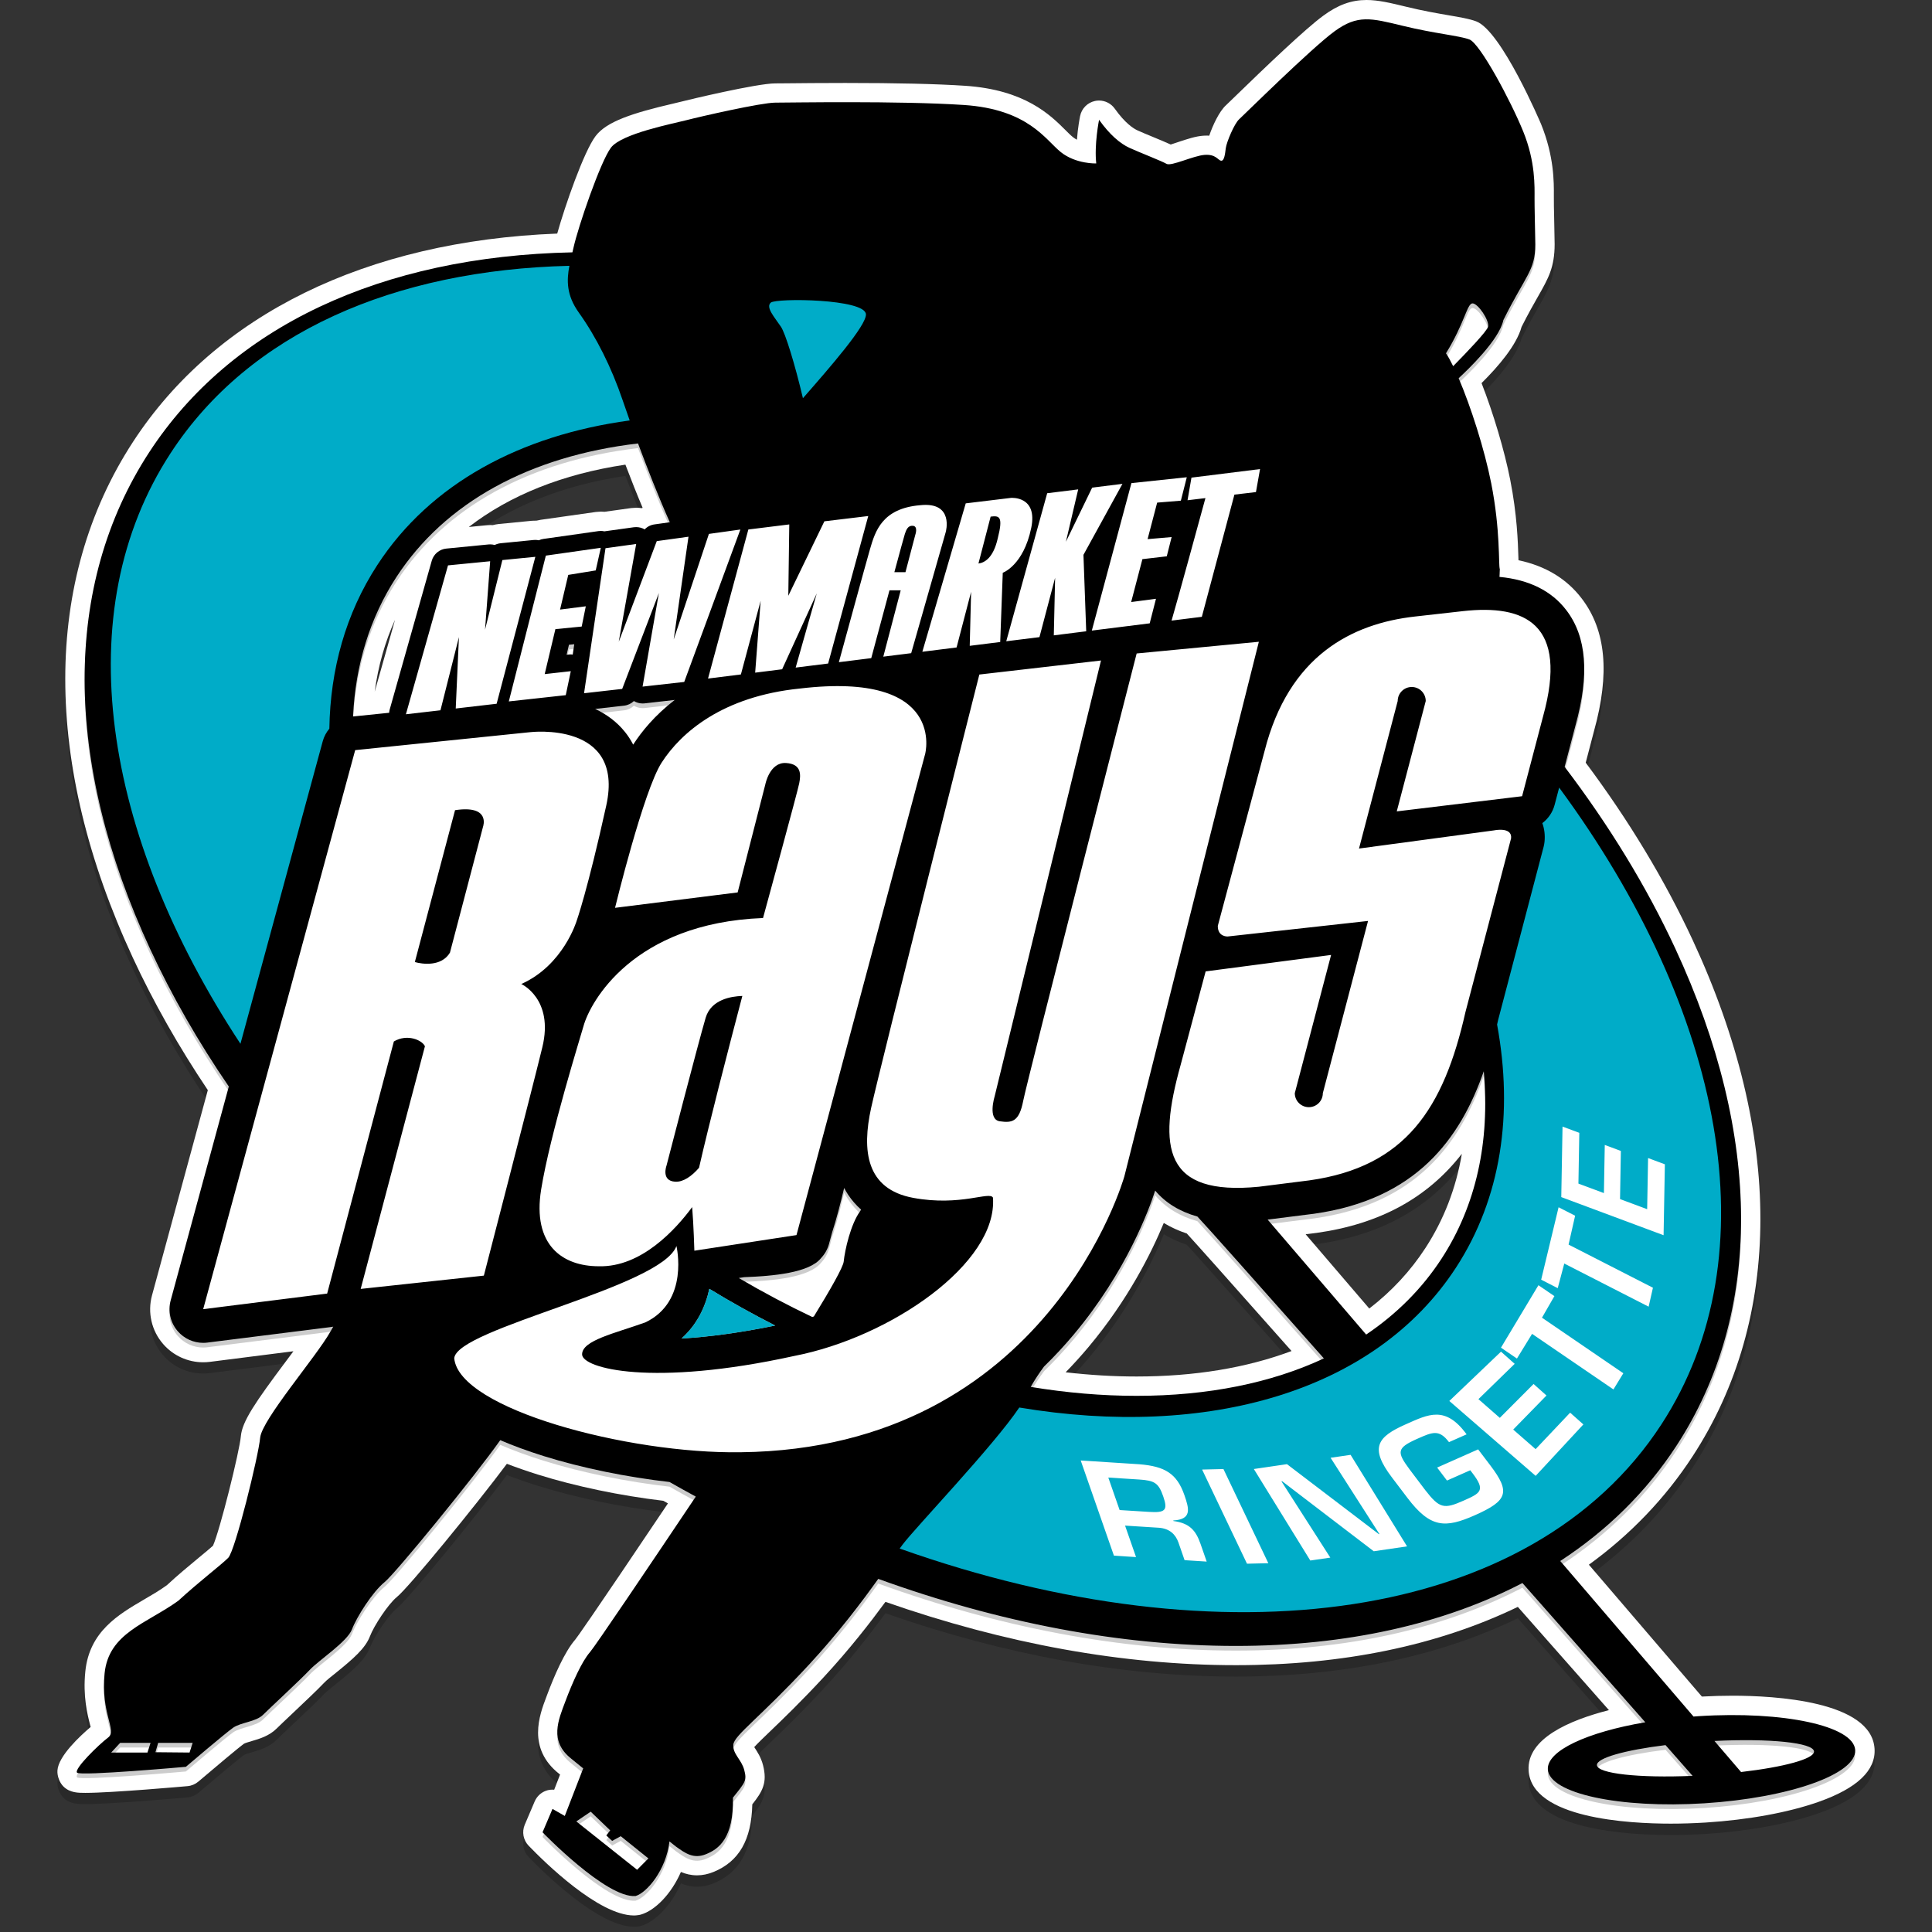
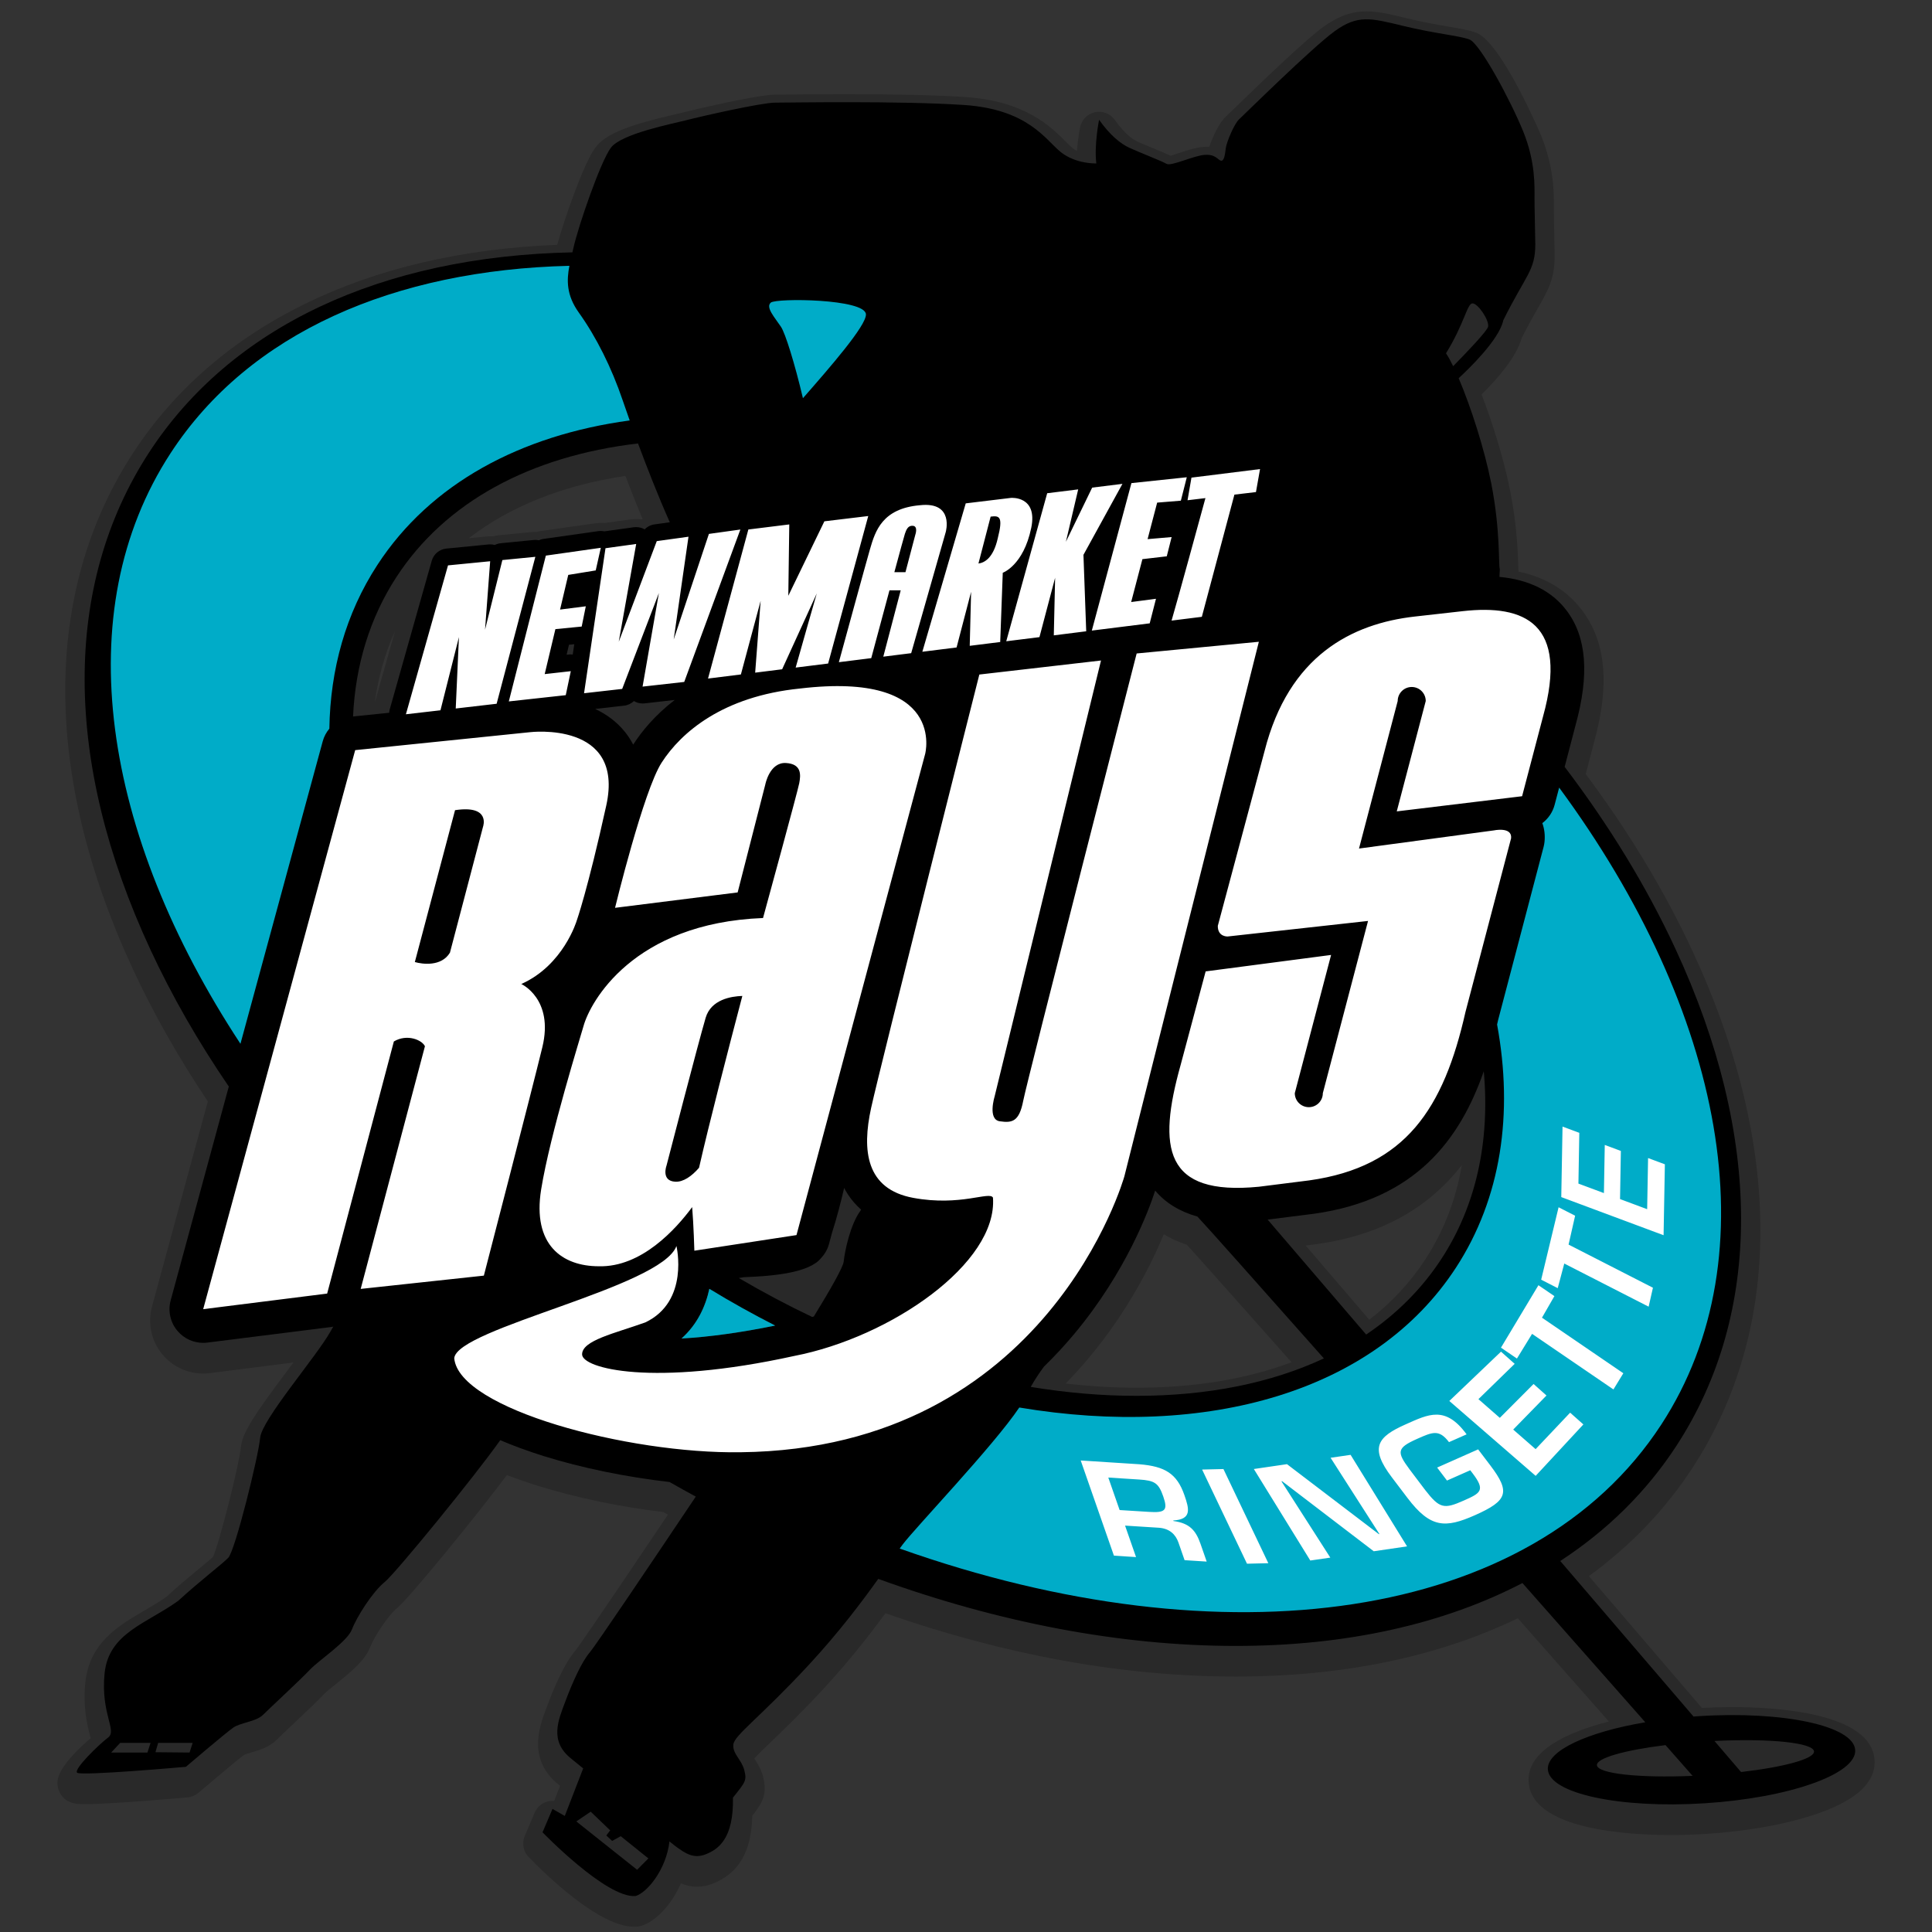
<svg xmlns="http://www.w3.org/2000/svg" version="1.1" x="0px" y="0px" width="72px" height="72px" viewBox="0 0 72 72" enable-background="new 0 0 72 72" xml:space="preserve">
  <rect x="0" y="0" width="72" height="72" fill="#333333" stroke="none" />
  <g id="Layer_1">
    <path opacity="0.2" d="M23.626,71.803c-1.317,0-3.337-1.989-3.925-2.599c-0.201-0.208-0.258-0.516-0.145-0.782l0.371-0.871   c0.081-0.188,0.238-0.335,0.433-0.4c0.075-0.025,0.152-0.037,0.229-0.037c0.021,0,0.043,0.001,0.064,0.003l0.219-0.566   c-0.011-0.009-0.021-0.017-0.031-0.024c-1.206-0.953-0.736-2.194-0.483-2.861l0.035-0.094c0.256-0.683,0.645-1.593,1.047-2.053   c0.059-0.072,0.5-0.676,3.452-5.073c-0.058-0.032-0.115-0.064-0.172-0.097c-1.615-0.192-3.27-0.538-4.674-0.977   c-0.407-0.128-0.794-0.263-1.156-0.401c-1.156,1.544-3.647,4.598-4.103,4.967c-0.319,0.259-0.851,1.068-1.001,1.462   c-0.171,0.449-0.63,0.845-1.261,1.354c-0.188,0.151-0.359,0.285-0.455,0.387c-0.209,0.224-0.751,0.736-1.193,1.154   c-0.252,0.238-0.47,0.444-0.566,0.54c-0.277,0.277-0.64,0.384-0.931,0.469c-0.096,0.028-0.241,0.071-0.285,0.097   c-0.17,0.118-1.099,0.898-1.703,1.413c-0.114,0.097-0.255,0.156-0.403,0.169c-0.115,0.011-2.831,0.251-3.805,0.251   c-0.271,0-0.579,0-0.819-0.237c-0.149-0.147-0.239-0.394-0.224-0.604c0.038-0.533,0.842-1.279,1.237-1.615   c-0.007-0.027-0.015-0.056-0.023-0.087c-0.101-0.396-0.269-1.059-0.175-1.984c0.151-1.487,1.231-2.118,2.184-2.676   c0.285-0.166,0.578-0.336,0.856-0.537c0.38-0.355,0.834-0.731,1.196-1.031c0.221-0.183,0.405-0.333,0.521-0.439   c0.255-0.563,0.989-3.515,1.039-4.081c0.048-0.557,0.549-1.279,1.681-2.794c0.093-0.125,0.187-0.25,0.278-0.373l-3.117,0.396   c-0.081,0.01-0.164,0.015-0.247,0.015c-0.573,0-1.117-0.248-1.492-0.681c-0.432-0.496-0.587-1.175-0.414-1.813l2.08-7.648   c-1.085-1.617-2.025-3.275-2.794-4.933c-3.362-7.24-3.358-14.07,0.009-19.231c3.09-4.737,8.69-7.48,15.806-7.757   c0.288-1.031,0.99-3.048,1.427-3.63c0.41-0.547,1.377-0.861,2.91-1.218l0.295-0.071c0.217-0.057,2.802-0.678,3.494-0.678   l0.429-0.003c0.48-0.005,1.27-0.013,2.177-0.013c1.91,0,3.413,0.035,4.467,0.105c2.236,0.148,3.181,1.092,3.746,1.656   c0.099,0.099,0.186,0.188,0.272,0.256c0.047,0.038,0.098,0.07,0.151,0.098c0.034-0.45,0.105-0.817,0.118-0.881   c0.057-0.282,0.274-0.503,0.556-0.563c0.051-0.011,0.101-0.016,0.15-0.016c0.23,0,0.45,0.111,0.587,0.304   c0.385,0.542,0.695,0.739,0.846,0.808c0.142,0.065,0.37,0.16,0.599,0.254c0.235,0.097,0.471,0.197,0.64,0.273   c0.081-0.024,0.194-0.065,0.313-0.104c0.306-0.101,0.622-0.206,0.904-0.225c0.016-0.001,0.104-0.004,0.12-0.004   c0.034,0,0.066,0.001,0.098,0.003c0.133-0.393,0.374-0.904,0.622-1.132c0.034-0.031,0.136-0.13,0.286-0.276   c1.207-1.172,2.678-2.579,3.338-3.06c0.553-0.403,1.052-0.583,1.615-0.583c0.444,0,0.9,0.111,1.477,0.251   c0.638,0.156,1.155,0.244,1.571,0.316c0.455,0.078,0.784,0.134,1.037,0.228c0.943,0.349,2.408,3.799,2.422,3.834   c0.484,1.195,0.478,2.154,0.475,2.67c-0.001,0.314,0.003,0.485,0.009,0.73l0.02,1.073c0,0.861-0.236,1.275-0.628,1.962   c-0.16,0.281-0.36,0.632-0.604,1.117c-0.188,0.679-0.852,1.463-1.492,2.096c0.439,1.125,0.854,2.512,1.068,3.602   c0.257,1.306,0.288,2.336,0.305,2.89c0.001,0.04,0.002,0.076,0.003,0.109c1.009,0.213,1.802,0.693,2.363,1.434   c0.898,1.18,1.047,2.789,0.455,4.92l-0.312,1.191c1.609,2.154,2.951,4.38,3.991,6.621c3.362,7.24,3.358,14.069-0.01,19.231   c-1.015,1.558-2.313,2.912-3.863,4.037l4.211,4.914c0.39-0.021,0.771-0.032,1.142-0.032c1.554,0,5.18,0.193,5.293,1.976   c0.052,0.807-0.649,1.474-2.083,1.979c-1.123,0.397-2.619,0.671-4.213,0.772c-0.445,0.027-0.879,0.041-1.298,0.041l0,0   c-1.556,0-5.185-0.192-5.298-1.977c-0.075-1.191,1.517-1.876,2.993-2.253l-3.395-3.848c-2.988,1.442-6.52,2.172-10.509,2.172   c-4.19,0-8.581-0.793-13.058-2.359c-0.557,0.76-1.333,1.763-2.321,2.829c-0.843,0.909-1.497,1.536-1.974,1.994   c-0.228,0.219-0.461,0.442-0.595,0.589c0.005,0.007,0.009,0.014,0.014,0.021c0.101,0.153,0.238,0.362,0.313,0.649   c0.171,0.664-0.021,0.984-0.399,1.464c-0.03,1.327-0.495,2.132-1.45,2.521c-0.203,0.082-0.408,0.124-0.609,0.124   c-0.224,0-0.423-0.05-0.601-0.125c-0.358,0.822-0.966,1.438-1.494,1.588c-0.046,0.013-0.093,0.021-0.141,0.025   C23.722,71.8,23.646,71.803,23.626,71.803z M39.714,51.56c0.898,0.104,1.784,0.157,2.644,0.157c2.15,0,4.089-0.319,5.774-0.949   c-2.543-2.87-3.546-3.989-3.903-4.38c-0.312-0.104-0.599-0.234-0.858-0.393c-0.46,1.113-1.333,2.867-2.803,4.621   C40.296,50.939,40.01,51.256,39.714,51.56z M51.029,49.184c0.833-0.642,1.534-1.397,2.091-2.253   c0.687-1.055,1.141-2.229,1.359-3.513c-1.281,1.648-3.072,2.619-5.411,2.947c0.005-0.001,0.006-0.001,0.006-0.001   c-0.007,0-0.416,0.053-0.416,0.053L51.029,49.184z M14.722,23.516c-0.376,0.831-0.629,1.727-0.758,2.68L14.722,23.516z    M23.307,17.735c-2.331,0.349-4.301,1.137-5.836,2.323l0.665-0.065c0.023-0.002,0.108-0.007,0.132-0.007   c0.032,0,0.064,0.001,0.097,0.003c0.074-0.02,0.15-0.034,0.227-0.042l1.228-0.12c0.023-0.002,0.164-0.006,0.18-0.006   c0.05-0.013,0.102-0.023,0.153-0.031l2.05-0.291c0.034-0.005,0.155-0.014,0.189-0.014c0.045,0,0.09,0.002,0.136,0.007l0.997-0.139   c0.033-0.004,0.152-0.012,0.186-0.012c0.069,0,0.138,0.005,0.206,0.016c0.011-0.005,0.021-0.009,0.032-0.014   C23.741,18.852,23.527,18.314,23.307,17.735z" />
-     <path fill="#FFFFFF" d="M23.626,71.384c-1.317,0-3.337-1.989-3.925-2.599c-0.201-0.208-0.258-0.516-0.145-0.782l0.371-0.871   c0.081-0.188,0.238-0.335,0.433-0.4c0.075-0.025,0.152-0.037,0.229-0.037c0.021,0,0.043,0.001,0.064,0.003l0.219-0.566   c-0.011-0.009-0.021-0.017-0.031-0.024c-1.206-0.953-0.736-2.194-0.483-2.861l0.035-0.094c0.256-0.683,0.645-1.593,1.047-2.053   c0.059-0.072,0.5-0.676,3.452-5.073c-0.058-0.032-0.115-0.064-0.172-0.097c-1.615-0.192-3.27-0.538-4.674-0.977   c-0.407-0.128-0.794-0.263-1.156-0.401c-1.156,1.544-3.647,4.598-4.103,4.967c-0.319,0.259-0.851,1.068-1.001,1.462   c-0.171,0.449-0.63,0.845-1.261,1.354c-0.188,0.151-0.359,0.285-0.455,0.387c-0.209,0.224-0.751,0.736-1.193,1.154   c-0.252,0.238-0.47,0.444-0.566,0.54c-0.277,0.277-0.64,0.384-0.931,0.469c-0.096,0.028-0.241,0.071-0.285,0.097   c-0.17,0.118-1.099,0.898-1.703,1.413c-0.114,0.097-0.255,0.156-0.403,0.169c-0.115,0.011-2.831,0.251-3.805,0.251   c-0.271,0-0.579,0-0.819-0.237c-0.149-0.147-0.239-0.394-0.224-0.604c0.038-0.533,0.842-1.279,1.237-1.615   c-0.007-0.027-0.015-0.056-0.023-0.087c-0.101-0.396-0.269-1.059-0.175-1.984c0.151-1.487,1.231-2.118,2.184-2.676   c0.285-0.166,0.578-0.336,0.856-0.537c0.38-0.355,0.834-0.731,1.196-1.031c0.221-0.183,0.405-0.333,0.521-0.439   c0.255-0.563,0.989-3.515,1.039-4.081c0.048-0.557,0.549-1.279,1.681-2.794c0.093-0.125,0.187-0.25,0.278-0.373l-3.117,0.396   c-0.081,0.01-0.164,0.015-0.247,0.015c-0.573,0-1.117-0.248-1.492-0.681c-0.432-0.496-0.587-1.175-0.414-1.813l2.08-7.648   c-1.085-1.617-2.025-3.275-2.794-4.933c-3.362-7.24-3.358-14.07,0.009-19.231c3.09-4.737,8.69-7.48,15.806-7.757   c0.288-1.031,0.99-3.048,1.427-3.63c0.41-0.547,1.377-0.861,2.91-1.218l0.295-0.071c0.217-0.057,2.802-0.678,3.494-0.678   l0.429-0.003c0.48-0.005,1.27-0.013,2.177-0.013c1.91,0,3.413,0.035,4.467,0.105c2.236,0.148,3.181,1.092,3.746,1.656   c0.099,0.099,0.186,0.188,0.272,0.256c0.047,0.038,0.098,0.07,0.151,0.098c0.034-0.45,0.105-0.817,0.118-0.881   c0.057-0.282,0.274-0.503,0.556-0.563c0.051-0.011,0.101-0.016,0.15-0.016c0.23,0,0.45,0.111,0.587,0.304   c0.385,0.542,0.695,0.739,0.846,0.808c0.142,0.065,0.37,0.16,0.599,0.254c0.235,0.097,0.471,0.197,0.64,0.273   c0.081-0.024,0.194-0.065,0.313-0.104c0.306-0.101,0.622-0.206,0.904-0.225c0.016-0.001,0.104-0.004,0.12-0.004   c0.034,0,0.066,0.001,0.098,0.003c0.133-0.393,0.374-0.904,0.622-1.132c0.034-0.031,0.136-0.13,0.286-0.276   c1.207-1.172,2.678-2.579,3.338-3.06C49.863,0.18,50.362,0,50.926,0c0.444,0,0.9,0.111,1.477,0.251   c0.638,0.156,1.155,0.244,1.571,0.316c0.455,0.078,0.784,0.134,1.037,0.228c0.943,0.349,2.408,3.799,2.422,3.834   c0.484,1.195,0.478,2.154,0.475,2.67c-0.001,0.314,0.003,0.485,0.009,0.73l0.02,1.073c0,0.861-0.236,1.275-0.628,1.962   c-0.16,0.281-0.36,0.632-0.604,1.117c-0.188,0.679-0.852,1.463-1.492,2.096c0.439,1.125,0.854,2.512,1.068,3.602   c0.257,1.306,0.288,2.336,0.305,2.89c0.001,0.04,0.002,0.076,0.003,0.109c1.009,0.213,1.802,0.693,2.363,1.434   c0.898,1.18,1.047,2.789,0.455,4.92l-0.312,1.191c1.609,2.154,2.951,4.38,3.991,6.621c3.362,7.24,3.358,14.069-0.01,19.231   c-1.015,1.558-2.313,2.912-3.863,4.037l4.211,4.914c0.39-0.021,0.771-0.032,1.142-0.032c1.554,0,5.18,0.193,5.293,1.976   c0.052,0.807-0.649,1.474-2.083,1.979c-1.123,0.397-2.619,0.671-4.213,0.772c-0.445,0.027-0.879,0.041-1.298,0.041l0,0   c-1.556,0-5.185-0.192-5.298-1.977c-0.075-1.191,1.517-1.876,2.993-2.253l-3.395-3.848c-2.988,1.442-6.52,2.172-10.509,2.172   c-4.19,0-8.581-0.793-13.058-2.359c-0.557,0.76-1.333,1.763-2.321,2.829c-0.843,0.909-1.497,1.536-1.974,1.994   c-0.228,0.219-0.461,0.442-0.595,0.589c0.005,0.007,0.009,0.014,0.014,0.021c0.101,0.153,0.238,0.362,0.313,0.649   c0.171,0.664-0.021,0.984-0.399,1.464c-0.03,1.327-0.495,2.132-1.45,2.521c-0.203,0.082-0.408,0.124-0.609,0.124   c-0.224,0-0.423-0.05-0.601-0.125c-0.358,0.822-0.966,1.438-1.494,1.588c-0.046,0.013-0.093,0.021-0.141,0.025   C23.722,71.381,23.646,71.384,23.626,71.384z M39.714,51.141c0.898,0.104,1.784,0.157,2.644,0.157c2.15,0,4.089-0.319,5.774-0.949   c-2.543-2.87-3.546-3.989-3.903-4.38c-0.312-0.104-0.599-0.234-0.858-0.393c-0.46,1.113-1.333,2.867-2.803,4.621   C40.296,50.521,40.01,50.837,39.714,51.141z M51.029,48.765c0.833-0.642,1.534-1.397,2.091-2.253   c0.687-1.055,1.141-2.229,1.359-3.513c-1.281,1.648-3.072,2.619-5.411,2.947c0.005-0.001,0.006-0.001,0.006-0.001   c-0.007,0-0.416,0.053-0.416,0.053L51.029,48.765z M14.722,23.097c-0.376,0.831-0.629,1.727-0.758,2.68L14.722,23.097z    M23.307,17.316c-2.331,0.349-4.301,1.137-5.836,2.323l0.665-0.065c0.023-0.002,0.108-0.007,0.132-0.007   c0.032,0,0.064,0.001,0.097,0.003c0.074-0.02,0.15-0.034,0.227-0.042l1.228-0.12c0.023-0.002,0.164-0.006,0.18-0.006   c0.05-0.013,0.102-0.023,0.153-0.031l2.05-0.291c0.034-0.005,0.155-0.014,0.189-0.014c0.045,0,0.09,0.002,0.136,0.007l0.997-0.139   c0.033-0.004,0.152-0.012,0.186-0.012c0.069,0,0.138,0.005,0.206,0.016c0.011-0.005,0.021-0.009,0.032-0.014   C23.741,18.433,23.527,17.895,23.307,17.316z" />
-     <path opacity="0.2" d="M63.311,64.13c-0.066,0.004-0.133,0.009-0.198,0.015l-4.967-5.797c1.751-1.143,3.212-2.579,4.328-4.291   c3.228-4.946,3.213-11.528-0.041-18.535c-1.074-2.314-2.464-4.586-4.123-6.77l0.403-1.539c0.527-1.899,0.418-3.303-0.335-4.292   c-0.551-0.726-1.392-1.144-2.499-1.248c0.006-0.094,0.012-0.189,0.015-0.285c-0.058-0.174,0.029-1.423-0.319-3.196   c-0.253-1.283-0.764-2.869-1.215-3.923c0.322-0.297,1.513-1.426,1.665-2.164c0.829-1.671,1.191-1.845,1.191-2.818   c-0.014-1.017-0.029-1.279-0.029-1.714c0-0.436,0.044-1.351-0.421-2.499C56.3,3.925,55.153,1.79,54.761,1.645   c-0.392-0.145-1.293-0.218-2.484-0.509c-1.191-0.29-1.686-0.421-2.542,0.204c-0.858,0.625-3.385,3.124-3.56,3.283   c-0.174,0.16-0.465,0.843-0.494,1.076c-0.028,0.232-0.059,0.479-0.174,0.464c-0.117-0.014-0.189-0.247-0.611-0.217   c-0.421,0.029-1.249,0.436-1.423,0.334c-0.175-0.102-1.032-0.436-1.381-0.596c-0.349-0.16-0.741-0.494-1.133-1.046   c0,0-0.188,0.944-0.102,1.627c0,0-0.756,0.03-1.322-0.421c-0.567-0.451-1.205-1.598-3.618-1.758   c-2.412-0.16-6.502-0.087-7.025-0.087s-2.812,0.523-3.313,0.654c-0.501,0.13-2.419,0.501-2.811,1.024   c-0.393,0.523-1.221,2.942-1.395,3.726c-0.013,0.059-0.026,0.118-0.041,0.175c-7.14,0.149-12.725,2.78-15.77,7.448   C2.336,21.972,2.352,28.554,5.604,35.56c0.804,1.732,1.785,3.441,2.923,5.106l-2.167,7.968c-0.11,0.403-0.011,0.836,0.264,1.151   c0.24,0.277,0.586,0.433,0.948,0.433c0.052,0,0.104-0.003,0.157-0.01l4.62-0.581c0.023-0.003,0.046-0.009,0.069-0.013   c-0.042,0.071-0.079,0.137-0.109,0.191c-0.523,0.93-2.557,3.283-2.615,3.951c-0.059,0.668-0.93,4.214-1.191,4.475   c-0.262,0.262-1.075,0.879-1.86,1.599c-1.177,0.85-2.593,1.198-2.746,2.702c-0.153,1.503,0.479,2.136,0.13,2.396   c-0.349,0.263-1.286,1.178-1.155,1.309c0.131,0.13,4.054-0.219,4.054-0.219s1.482-1.264,1.765-1.46   c0.284-0.196,0.85-0.218,1.112-0.479s1.417-1.329,1.743-1.678s1.395-1.046,1.569-1.504s0.763-1.395,1.22-1.765   c0.408-0.331,3.37-3.958,4.307-5.287c0.481,0.207,1.019,0.404,1.62,0.593c1.439,0.449,3.1,0.785,4.688,0.966   c0.325,0.186,0.652,0.366,0.979,0.544c-1.733,2.584-3.753,5.58-3.945,5.799c-0.305,0.349-0.654,1.134-0.915,1.831   c-0.262,0.697-0.61,1.481,0.218,2.136c0.116,0.091,0.269,0.216,0.446,0.363l-0.686,1.772l-0.458-0.262l-0.371,0.871   c0,0,2.375,2.463,3.465,2.376c0.417-0.119,1.14-0.964,1.265-2.036c0.107,0.088,0.187,0.151,0.231,0.184   c0.363,0.262,0.668,0.48,1.133,0.291c0.464-0.189,1.031-0.581,1.002-2.107c0.465-0.58,0.523-0.638,0.421-1.03   s-0.436-0.596-0.407-0.944s0.987-1.003,2.818-2.979c1.112-1.201,1.966-2.336,2.583-3.199c4.513,1.636,9.045,2.499,13.325,2.499   c4.116,0,7.735-0.811,10.682-2.344c1.756,1.987,3.373,3.821,4.579,5.189c-2.163,0.367-3.676,1.061-3.632,1.758   c0.057,0.896,2.667,1.461,5.831,1.262c3.162-0.2,5.681-1.09,5.623-1.987C69.083,64.495,66.474,63.93,63.311,64.13z M5.495,65.485   H4.144l0.334-0.36h1.133L5.495,65.485z M7.064,65.485l-1.271-0.012l0.102-0.349H7.18L7.064,65.485z M23.743,69.854l-2.266-1.802   l0.537-0.363l0.726,0.697l-0.145,0.189l0.218,0.203l0.32-0.175l1.031,0.828L23.743,69.854z M23.258,26.472   c0.14-0.016,0.268-0.078,0.365-0.172c0.097,0.058,0.209,0.09,0.324,0.09c0.023,0,0.047-0.001,0.071-0.003l1.128-0.128   c-0.752,0.577-1.242,1.189-1.543,1.656c-0.002,0.003-0.004,0.007-0.006,0.01c-0.096-0.188-0.204-0.347-0.311-0.479   c-0.287-0.357-0.661-0.643-1.106-0.852L23.258,26.472z M21.117,24.573l0.088-0.372l0.196-0.02l-0.057,0.386   c-0.024-0.003-0.048-0.007-0.073-0.007c-0.023,0-0.046,0.001-0.07,0.004L21.117,24.573z M27.533,47.801l0.199-0.031   c1.078-0.041,2.43-0.159,2.868-0.713c0.138-0.147,0.243-0.327,0.297-0.53l0.11-0.41c0.174-0.533,0.334-1.165,0.453-1.672   c0.045,0.086,0.093,0.169,0.146,0.249c0.139,0.21,0.302,0.394,0.485,0.558c-0.013,0.025-0.025,0.048-0.039,0.064   c-0.349,0.48-0.566,1.438-0.61,1.875c-0.021,0.206-0.501,1.049-1.112,2.044c-0.02,0.007-0.04,0.013-0.06,0.019   C29.348,48.814,28.434,48.33,27.533,47.801z M48.969,45.407c3.802-0.533,5.448-2.789,6.327-5.31   c0.236,2.619-0.287,5.006-1.572,6.98c-0.729,1.12-1.676,2.067-2.811,2.831l-3.672-4.284C47.737,45.562,48.964,45.408,48.969,45.407   z M38.908,51.101c0.412-0.4,0.78-0.802,1.107-1.192c1.967-2.347,2.815-4.681,3.035-5.365c0.387,0.461,0.916,0.782,1.574,0.968   c0.351,0.371,2.248,2.504,4.713,5.286c-1.957,0.914-4.316,1.395-6.98,1.395c-1.289,0-2.609-0.113-3.945-0.333   C38.563,51.591,38.732,51.338,38.908,51.101z M54.877,11.48c0.203,0,0.625,0.625,0.581,0.865c-0.028,0.157-0.783,0.946-1.303,1.475   c-0.096-0.196-0.186-0.361-0.267-0.479C54.586,12.207,54.674,11.48,54.877,11.48z M24.962,19.637l-0.572,0.08   c-0.142,0.019-0.27,0.086-0.365,0.186c-0.096-0.056-0.205-0.085-0.316-0.085c-0.028,0-0.057,0.001-0.086,0.005l-1.1,0.153   c-0.043-0.009-0.087-0.015-0.132-0.015c-0.029,0-0.059,0.002-0.088,0.006l-2.049,0.291c-0.061,0.009-0.12,0.026-0.174,0.051   c-0.042-0.008-0.086-0.014-0.13-0.014c-0.021,0-0.041,0.001-0.062,0.003l-1.228,0.121c-0.08,0.008-0.155,0.031-0.224,0.065   c-0.055-0.015-0.112-0.023-0.17-0.023c-0.021,0-0.041,0.001-0.062,0.003l-1.571,0.154c-0.257,0.025-0.473,0.206-0.543,0.454   l-1.569,5.55c-0.011,0.038-0.015,0.077-0.018,0.115l-1.346,0.138c0.089-1.919,0.628-3.679,1.616-5.196   c1.809-2.778,4.958-4.504,9.004-4.979C24.112,17.597,24.533,18.677,24.962,19.637z M59.513,65.956   c-0.017-0.266,1.045-0.561,2.556-0.747c0.43,0.488,0.772,0.876,1.009,1.146C61.087,66.439,59.532,66.274,59.513,65.956z    M64.884,66.212l-0.991-1.157c2.061-0.102,3.688,0.064,3.71,0.39C67.62,65.721,66.48,66.027,64.884,66.212z" />
  </g>
  <g id="Layer_1_copy">
    <g>
      <path d="M63.311,63.956c-0.066,0.004-0.133,0.009-0.198,0.015l-4.967-5.797c1.751-1.143,3.212-2.579,4.328-4.291    c3.228-4.946,3.213-11.528-0.041-18.535c-1.074-2.314-2.464-4.586-4.123-6.77l0.403-1.539c0.527-1.899,0.418-3.303-0.335-4.292    c-0.551-0.726-1.392-1.144-2.499-1.248c0.006-0.094,0.012-0.189,0.015-0.285c-0.058-0.174,0.029-1.423-0.319-3.196    c-0.253-1.283-0.764-2.869-1.215-3.923c0.322-0.297,1.513-1.426,1.665-2.164c0.829-1.671,1.191-1.845,1.191-2.818    c-0.014-1.017-0.029-1.279-0.029-1.714c0-0.436,0.044-1.351-0.421-2.499c-0.466-1.148-1.612-3.284-2.005-3.429    c-0.392-0.145-1.293-0.218-2.484-0.509c-1.191-0.29-1.686-0.421-2.542,0.204c-0.858,0.625-3.385,3.124-3.56,3.283    c-0.174,0.16-0.465,0.843-0.494,1.076c-0.028,0.232-0.059,0.479-0.174,0.464c-0.117-0.014-0.189-0.247-0.611-0.217    c-0.421,0.029-1.249,0.436-1.423,0.334C43.298,6.003,42.44,5.67,42.092,5.51c-0.349-0.16-0.741-0.494-1.133-1.046    c0,0-0.188,0.944-0.102,1.627c0,0-0.756,0.03-1.322-0.421c-0.567-0.451-1.205-1.598-3.618-1.758    c-2.412-0.16-6.502-0.087-7.025-0.087s-2.812,0.523-3.313,0.654c-0.501,0.13-2.419,0.501-2.811,1.024    c-0.393,0.523-1.221,2.942-1.395,3.726c-0.013,0.059-0.026,0.118-0.041,0.175c-7.14,0.149-12.725,2.78-15.77,7.448    C2.336,21.798,2.352,28.38,5.604,35.386c0.804,1.732,1.785,3.441,2.923,5.106L6.361,48.46c-0.11,0.403-0.011,0.836,0.264,1.151    c0.24,0.277,0.586,0.433,0.948,0.433c0.052,0,0.104-0.003,0.157-0.01l4.62-0.581c0.023-0.003,0.046-0.009,0.069-0.013    c-0.042,0.071-0.079,0.137-0.109,0.191c-0.523,0.93-2.557,3.283-2.615,3.951c-0.059,0.668-0.93,4.214-1.191,4.475    c-0.262,0.262-1.075,0.879-1.86,1.599c-1.177,0.85-2.593,1.198-2.746,2.702c-0.153,1.503,0.479,2.136,0.13,2.396    c-0.349,0.263-1.286,1.178-1.155,1.309c0.131,0.13,4.054-0.219,4.054-0.219s1.482-1.264,1.765-1.46    c0.284-0.196,0.85-0.218,1.112-0.479s1.417-1.329,1.743-1.678s1.395-1.046,1.569-1.504s0.763-1.395,1.22-1.765    c0.408-0.331,3.37-3.958,4.307-5.287c0.481,0.207,1.019,0.404,1.62,0.593c1.439,0.449,3.1,0.785,4.688,0.966    c0.325,0.186,0.652,0.366,0.979,0.544c-1.733,2.584-3.753,5.58-3.945,5.799c-0.305,0.349-0.654,1.134-0.915,1.831    c-0.262,0.697-0.61,1.481,0.218,2.136c0.116,0.091,0.269,0.216,0.446,0.363l-0.686,1.772l-0.458-0.262l-0.371,0.871    c0,0,2.375,2.463,3.465,2.376c0.417-0.119,1.14-0.964,1.265-2.036c0.107,0.088,0.187,0.151,0.231,0.184    c0.363,0.262,0.668,0.48,1.133,0.291c0.464-0.189,1.031-0.581,1.002-2.107c0.465-0.58,0.523-0.638,0.421-1.03    s-0.436-0.596-0.407-0.944s0.987-1.003,2.818-2.979c1.112-1.201,1.966-2.336,2.583-3.199c4.513,1.636,9.045,2.499,13.325,2.499    c4.116,0,7.735-0.811,10.682-2.344c1.756,1.987,3.373,3.821,4.579,5.189c-2.163,0.367-3.676,1.061-3.632,1.758    c0.057,0.896,2.667,1.461,5.831,1.262c3.162-0.2,5.681-1.09,5.623-1.987C69.083,64.321,66.474,63.756,63.311,63.956z     M5.495,65.312H4.144l0.334-0.36h1.133L5.495,65.312z M7.064,65.312L5.793,65.3l0.102-0.349H7.18L7.064,65.312z M23.743,69.681    l-2.266-1.802l0.537-0.363l0.726,0.697l-0.145,0.189l0.218,0.203l0.32-0.175l1.031,0.828L23.743,69.681z M53.724,46.904    c-0.729,1.12-1.676,2.067-2.811,2.831l-3.672-4.284c0.496-0.063,1.723-0.217,1.728-0.218c3.802-0.533,5.448-2.789,6.327-5.31    C55.532,42.543,55.009,44.93,53.724,46.904z M38.908,50.927c0.412-0.4,0.78-0.802,1.107-1.192    c1.967-2.347,2.815-4.681,3.035-5.365c0.387,0.461,0.916,0.782,1.574,0.968c0.351,0.371,2.248,2.504,4.713,5.286    c-1.957,0.914-4.316,1.395-6.98,1.395c-1.289,0-2.609-0.113-3.945-0.333C38.563,51.417,38.732,51.164,38.908,50.927z     M32.052,45.142c-0.349,0.48-0.566,1.438-0.61,1.875c-0.021,0.206-0.501,1.049-1.112,2.044c-0.02,0.007-0.04,0.013-0.06,0.019    c-0.922-0.438-1.836-0.923-2.738-1.452l0.199-0.031c1.078-0.041,2.43-0.159,2.868-0.713c0.138-0.147,0.243-0.327,0.297-0.53    l0.11-0.41c0.174-0.533,0.334-1.165,0.453-1.672c0.045,0.086,0.093,0.169,0.146,0.249c0.139,0.21,0.302,0.394,0.485,0.558    C32.078,45.103,32.065,45.125,32.052,45.142z M26.435,48.031c0.811,0.495,1.63,0.95,2.454,1.368    c-1.261,0.259-2.447,0.424-3.491,0.483C25.987,49.357,26.294,48.687,26.435,48.031z M21.401,24.008l-0.057,0.386    c-0.024-0.003-0.048-0.007-0.073-0.007c-0.023,0-0.046,0.001-0.07,0.004l-0.085,0.009l0.088-0.372L21.401,24.008z M24.962,19.463    l-0.572,0.08c-0.142,0.019-0.27,0.086-0.365,0.186c-0.096-0.056-0.205-0.085-0.316-0.085c-0.028,0-0.057,0.001-0.086,0.005    l-1.1,0.153c-0.043-0.009-0.087-0.015-0.132-0.015c-0.029,0-0.059,0.002-0.088,0.006l-2.049,0.291    c-0.061,0.009-0.12,0.026-0.174,0.051c-0.042-0.008-0.086-0.014-0.13-0.014c-0.021,0-0.041,0.001-0.062,0.003l-1.228,0.121    c-0.08,0.008-0.155,0.031-0.224,0.065c-0.055-0.015-0.112-0.023-0.17-0.023c-0.021,0-0.041,0.001-0.062,0.003l-1.571,0.154    c-0.257,0.025-0.473,0.206-0.543,0.454l-1.569,5.55c-0.011,0.038-0.015,0.077-0.018,0.115l-1.346,0.138    c0.089-1.919,0.628-3.679,1.616-5.196c1.809-2.778,4.958-4.504,9.004-4.979C24.112,17.423,24.533,18.503,24.962,19.463z     M23.258,26.298c0.14-0.016,0.268-0.078,0.365-0.172c0.097,0.058,0.209,0.09,0.324,0.09c0.023,0,0.047-0.001,0.071-0.003    l1.128-0.128c-0.752,0.577-1.242,1.189-1.543,1.656c-0.002,0.003-0.004,0.007-0.006,0.01c-0.096-0.188-0.204-0.347-0.311-0.479    c-0.287-0.357-0.661-0.643-1.106-0.852L23.258,26.298z M54.877,11.306c0.203,0,0.625,0.625,0.581,0.865    c-0.028,0.157-0.783,0.946-1.303,1.475c-0.096-0.196-0.186-0.361-0.267-0.479C54.586,12.033,54.674,11.306,54.877,11.306z     M59.513,65.782c-0.017-0.266,1.045-0.561,2.556-0.747c0.43,0.488,0.772,0.876,1.009,1.146    C61.087,66.266,59.532,66.101,59.513,65.782z M64.884,66.038l-0.991-1.157c2.061-0.102,3.688,0.064,3.71,0.39    C67.62,65.547,66.48,65.854,64.884,66.038z" />
      <path fill="#00ACC8" d="M12.027,27.626L8.961,38.899C3.817,31.074,2.51,22.793,6.356,16.89c2.937-4.507,8.354-6.827,14.864-6.984    c-0.105,0.544-0.113,1.094,0.35,1.742c0.654,0.915,1.22,2.048,1.635,3.269c0.061,0.18,0.151,0.439,0.262,0.752    c-4.055,0.549-7.423,2.344-9.403,5.384c-1.178,1.808-1.755,3.887-1.79,6.103C12.161,27.29,12.075,27.449,12.027,27.626z     M32.271,11.713c-0.029-0.581-3.341-0.61-3.545-0.436s0.145,0.552,0.378,0.901c0.164,0.245,0.514,1.37,0.819,2.662    C30.927,13.694,32.291,12.131,32.271,11.713z M33.529,57.71c0.038-0.053,0.074-0.102,0.107-0.146    c0.471-0.629,3.39-3.681,4.35-5.11c6.995,1.17,13.249-0.572,16.273-5.212c1.69-2.595,2.143-5.748,1.533-9.062    c0.013-0.056,0.026-0.112,0.039-0.17l1.695-6.452c0.016-0.063,0.027-0.126,0.034-0.191c0.024-0.243-0.004-0.478-0.082-0.692    c0.221-0.167,0.386-0.404,0.459-0.684l0.168-0.639c6.126,8.316,7.938,17.397,3.807,23.736    C57.091,60.489,45.58,61.992,33.529,57.71z M26.435,48.031c-0.141,0.655-0.448,1.326-1.038,1.852    c1.044-0.06,2.23-0.225,3.491-0.483C28.065,48.981,27.246,48.526,26.435,48.031z" />
      <path fill="#FFFFFF" d="M43.731,56.684l-0.007-0.02c0.696-0.043,0.597-0.424,0.414-0.949c-0.281-0.803-0.727-1.067-1.672-1.146    l-2.191-0.141l1.238,3.547l0.824,0.053l-0.409-1.173l1.265,0.08c0.396,0.031,0.617,0.248,0.723,0.546l0.23,0.662l0.824,0.053    l-0.231-0.663C44.564,57.032,44.33,56.764,43.731,56.684z M42.813,56.343l-1.088-0.068l-0.422-1.211l1.146,0.073    c0.588,0.037,0.729,0.134,0.903,0.635C43.533,56.292,43.42,56.382,42.813,56.343z M45.594,54.747l1.673,3.509l-0.795,0.019    l-1.673-3.509L45.594,54.747z M50.333,54.218l2.104,3.411l-1.241,0.182l-3.414-2.61l-0.026,0.005l1.821,2.842l-0.746,0.108    l-2.104-3.41l1.235-0.181l3.424,2.608l0.021-0.003l-1.82-2.843L50.333,54.218z M54.965,56.468    c-1.103,0.488-1.657,0.485-2.514-0.646l-0.58-0.765c-0.843-1.113-0.541-1.509,0.524-1.98c0.841-0.373,1.471-0.705,2.261,0.377    L54,53.744c-0.371-0.489-0.616-0.375-1.189-0.121c-0.771,0.343-0.758,0.491-0.277,1.141l0.579,0.766    c0.539,0.695,0.702,0.717,1.438,0.391c0.629-0.278,0.813-0.377,0.333-1.009l-0.091-0.12l-0.868,0.384l-0.367-0.484l1.528-0.678    l0.459,0.604C56.293,55.606,56.19,55.925,54.965,56.468z M57.23,55.001l-3.218-2.791l1.926-1.838l0.51,0.454l-1.351,1.316    l0.797,0.697l1.258-1.262l0.481,0.429l-1.24,1.27l0.835,0.729l1.286-1.359l0.494,0.438L57.23,55.001z M56.532,50.629l-0.595-0.406    l1.396-2.327l0.595,0.406l-0.463,0.804l3.032,2.071l-0.369,0.603l-3.032-2.071L56.532,50.629z M58.052,48.006l-0.617-0.316    l0.649-2.699l0.616,0.315l-0.244,1.076L61.6,47.99l-0.16,0.706l-3.144-1.608L58.052,48.006z M61.997,46.033l-3.813-1.421    l0.047-2.628l0.625,0.233l-0.033,1.892l0.95,0.354l0.032-1.795l0.6,0.224l-0.031,1.794l1.011,0.377l0.034-1.906l0.626,0.233    L61.997,46.033z M13.442,48.034l4.59-0.495c0,0,1.788-6.896,2.18-8.514c0.436-1.801-0.785-2.354-0.785-2.354    c1.569-0.697,2.063-2.353,2.063-2.353s0.406-1.133,1.104-4.3c0.697-3.167-2.848-2.731-2.848-2.731l-6.509,0.668L7.572,48.789    l4.62-0.581l2.486-9.396c0.496-0.294,1.051-0.054,1.158,0.179L13.442,48.034z M18.003,30.803l-1.235,4.7    c-0.319,0.53-1.031,0.429-1.308,0.35l1.498-5.66C18.294,29.99,18.003,30.803,18.003,30.803z M29.807,25.66    c-2.876,0.291-4.424,1.634-5.15,2.761c-0.677,1.048-1.736,5.411-1.736,5.411l4.569-0.574l1.031-4.024c0,0,0.16-0.835,0.77-0.799    c0.595,0.036,0.552,0.45,0.494,0.756c-0.054,0.284-1.196,4.463-1.349,5.021c-4.865,0.188-6.446,3.154-6.686,4.014    c-0.104,0.374-1.25,4.04-1.583,6.103s0.784,2.861,2.15,2.861c1.59,0.042,2.875-1.388,3.478-2.205    c0.055,0.667,0.082,1.625,0.082,1.625l3.806-0.582l4.794-17.927C34.478,28.101,35.299,25.006,29.807,25.66z M26.051,43.52    c-0.274,0.318-0.59,0.535-0.885,0.519c-0.538-0.028-0.328-0.596-0.328-0.596s1.177-4.554,1.46-5.514    c0.201-0.68,0.948-0.8,1.367-0.813C27.123,39.179,26.423,41.885,26.051,43.52z M16.928,50.619    c0.087-1.118,7.729-2.644,8.281-4.184c0,0,0.494,2.063-1.162,2.848c-1.134,0.407-2.354,0.668-2.354,1.19    c0,0.523,2.615,1.221,7.903,0.06c3.604-0.698,7.585-3.459,7.409-5.899c-0.116-0.254-1.206,0.334-2.971,0.007    c-1.765-0.326-1.918-1.765-1.569-3.355c0.349-1.591,4.032-16.148,4.032-16.148l4.534-0.523l-3.967,16.257    c0,0-0.262,0.851,0.196,0.915c0.458,0.065,0.72,0.021,0.872-0.762c0.152-0.785,4.228-16.672,4.228-16.672l4.554-0.436    l-5.011,19.918c0,0-2.833,10.155-14.297,10.286C23.4,54.187,17.103,52.508,16.928,50.619z M57.504,26.704l-0.78,2.969    l-4.671,0.565l1.08-4.113c0-0.289-0.234-0.523-0.522-0.523c-0.289,0-0.523,0.234-0.523,0.523l-1.442,5.498l1.084-0.146    l3.933-0.529c0,0,0.697-0.152,0.651,0.292l-1.7,6.472c-0.811,3.594-2.228,5.773-5.818,6.277l-1.88,0.237    c-3.538,0.347-3.78-1.448-2.919-4.533l0.934-3.492l4.675-0.613l-1.353,5.151c0,0.289,0.235,0.522,0.523,0.522    c0.289,0,0.522-0.233,0.522-0.522l1.685-6.418l-1.076,0.119L45.753,34.9c0,0-0.374,0.022-0.369-0.396l1.741-6.508    c0.901-3.556,3.245-4.755,5.608-5.02l1.779-0.2C56.83,22.516,58.464,23.241,57.504,26.704z M34.286,18.828    c-1.405,0.12-1.667,0.959-1.863,1.635c-0.167,0.577-0.939,3.405-1.161,4.215l1.207-0.151c0.104-0.386,0.4-1.492,0.679-2.528h0.419    l-0.649,2.473l1.039-0.13l1.287-4.511C35.245,19.831,35.572,18.687,34.286,18.828z M34.111,19.929l-0.367,1.395h-0.414    c0.208-0.769,0.374-1.379,0.393-1.431c0.051-0.146,0.11-0.315,0.298-0.298C34.224,19.613,34.111,19.929,34.111,19.929z     M32.357,19.231l-1.495,5.497l-1.21,0.151c0.166-0.604,0.787-2.764,0.787-2.764l-1.291,2.827l-1.005,0.126l0.204-2.677    l-0.736,2.744l-1.225,0.153l1.503-5.555l1.525-0.189l-0.036,2.659l1.344-2.775L32.357,19.231z M37.37,21.345    c0,0,0.77-0.269,1.061-1.671c0.25-1.205-0.756-1.119-0.756-1.119l-1.685,0.204l-1.617,5.53l1.276-0.16l0.541-2.074l-0.051,2.013    l1.136-0.142L37.37,21.345z M36.918,19.253c0.328-0.043,0.473-0.007,0.266,0.807c-0.166,0.738-0.497,0.913-0.72,0.941    L36.918,19.253z M42.846,23.23l-2.157,0.27l1.476-5.496l2.063-0.218l-0.221,0.873l-0.883,0.072l-0.357,1.361l0.896-0.077    l-0.181,0.717l-0.908,0.106l-0.419,1.598l0.925-0.121L42.846,23.23z M40.377,20.677l0.103,2.849l-1.208,0.152l0.049-2.147    l-0.584,2.213L37.5,23.898l1.526-5.517l1.155-0.143l-0.458,1.952l0.979-2.018l1.128-0.14L40.377,20.677z M18.508,26.227    l-1.524,0.177c0.032-0.757,0.119-2.661,0.119-2.661l-0.688,2.727l-1.288,0.149l1.569-5.549l1.571-0.154l-0.191,2.552l0.646-2.596    l1.229-0.121L18.508,26.227z M18.962,26.14l1.38-5.434l2.048-0.291l-0.189,0.843l-1.024,0.167l-0.305,1.292l0.959-0.122    l-0.153,0.755l-0.98,0.096l-0.399,1.676l0.973-0.109l-0.188,0.894L18.962,26.14z M23.947,25.588l0.608-3.487    c0,0-1.038,2.708-1.368,3.573l-1.421,0.161l0.799-5.404l1.144-0.159l-0.65,3.646l1.417-3.752l1.182-0.164l-0.551,3.829    l1.312-3.934l1.172-0.163l-2.092,5.68L23.947,25.588z M46.958,17.481l-0.152,0.857l-0.803,0.095l-1.214,4.554l-1.128,0.141    c0.232-0.792,1.069-3.857,1.262-4.565l-0.667,0.08l0.146-0.843L46.958,17.481z" />
    </g>
  </g>
</svg>